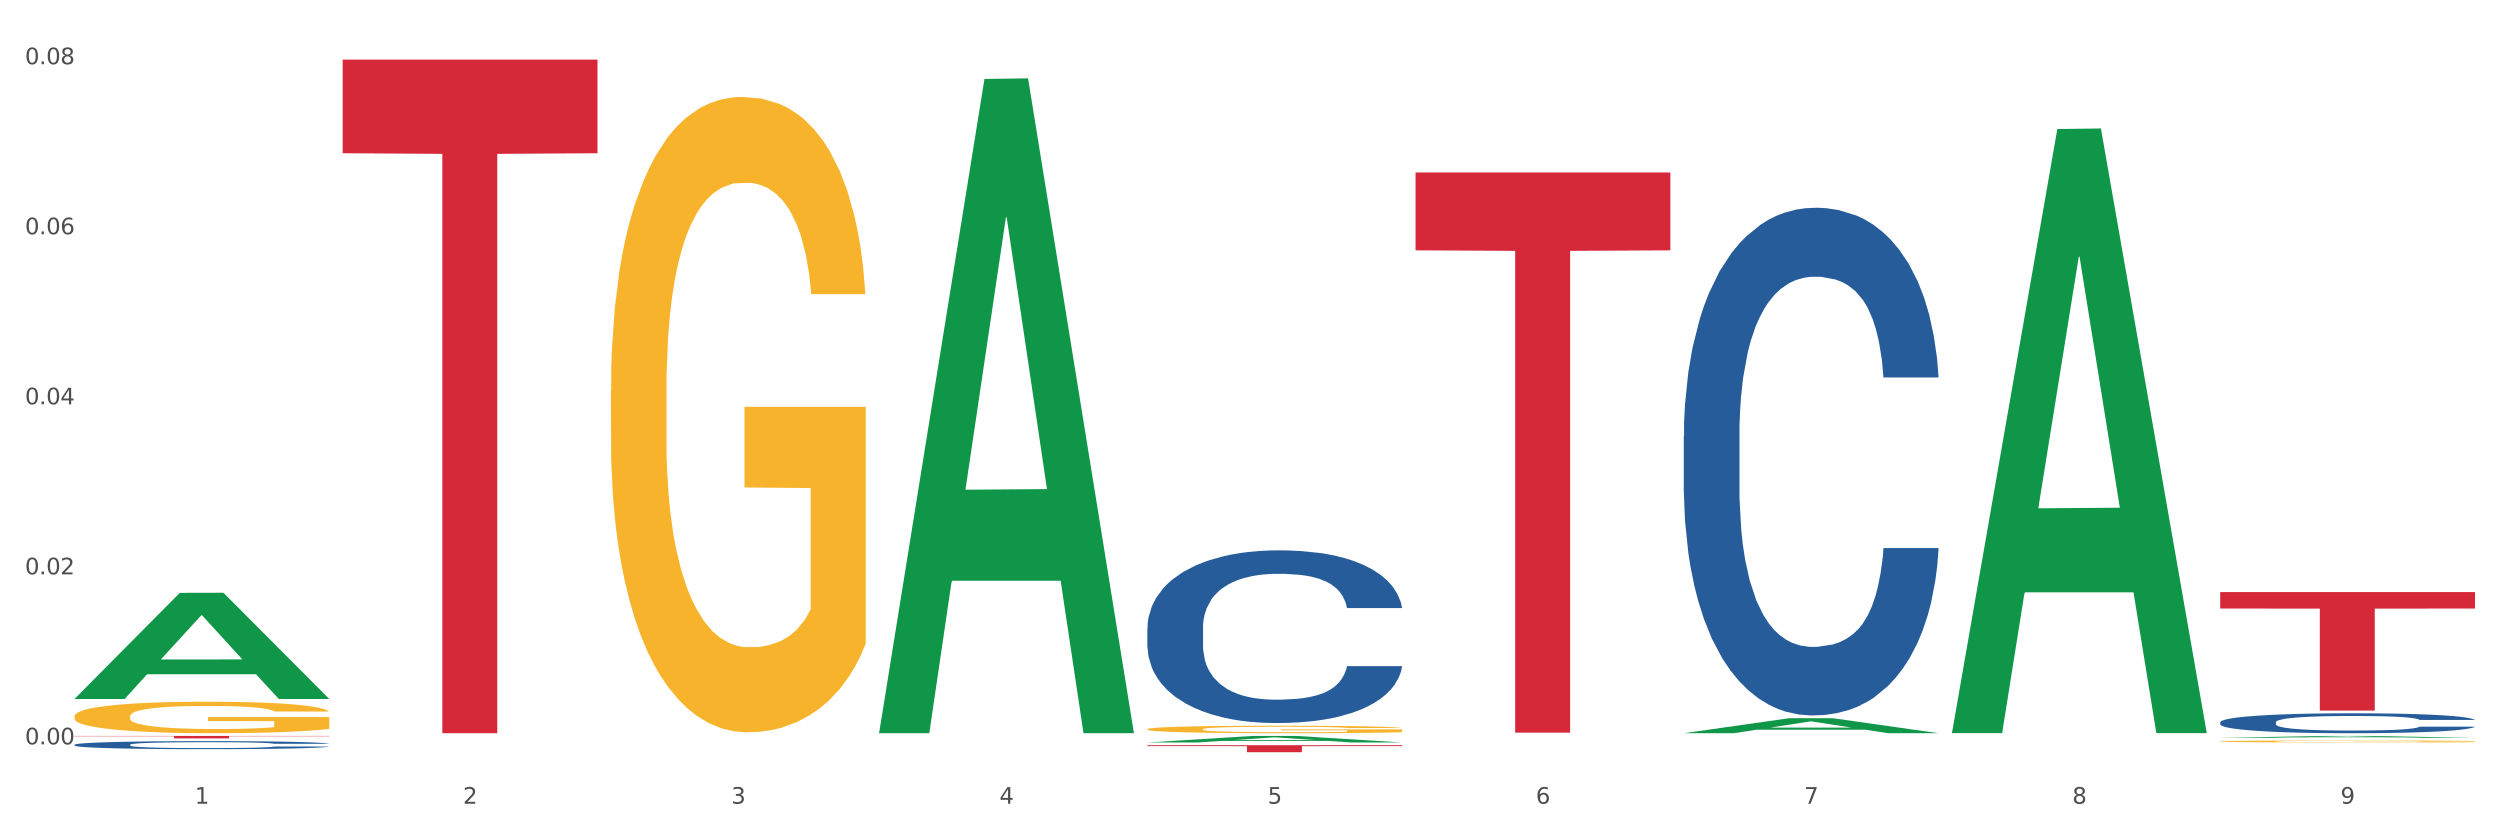
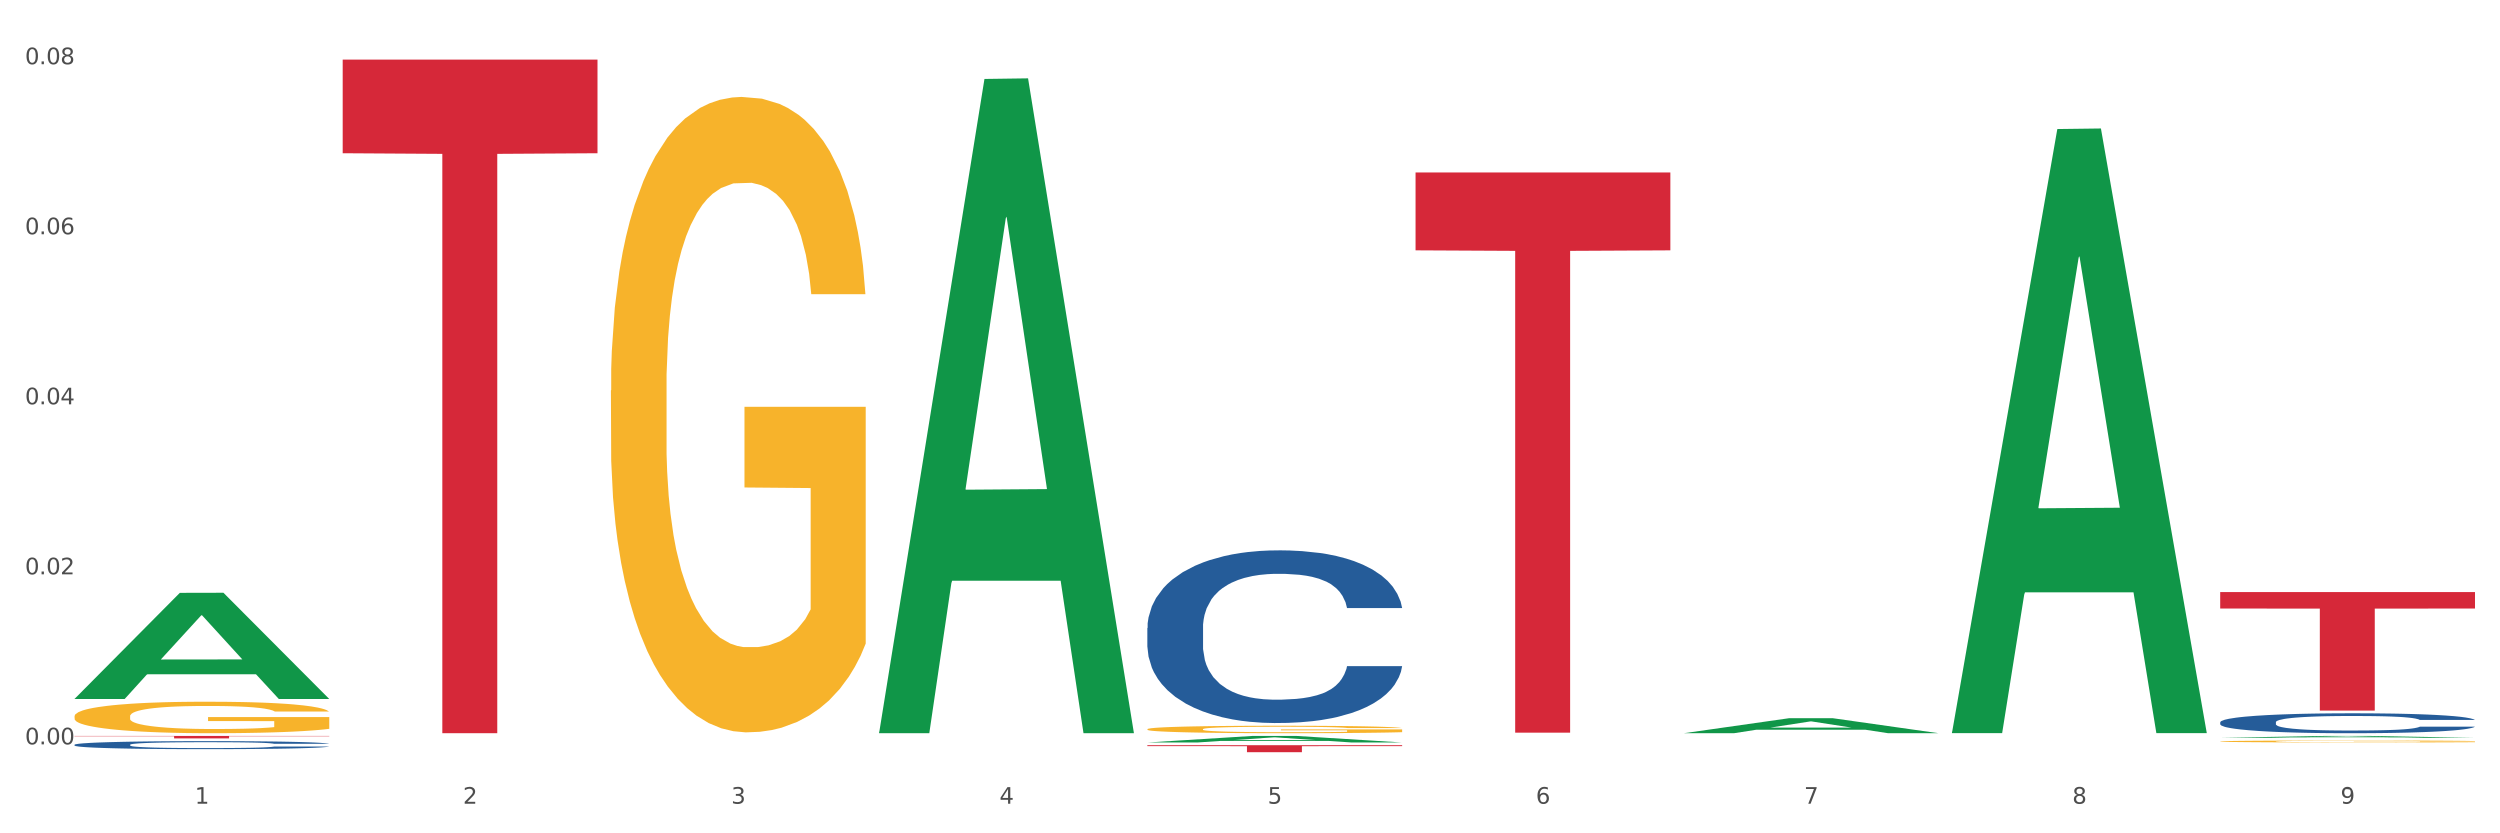
<svg xmlns="http://www.w3.org/2000/svg" xmlns:xlink="http://www.w3.org/1999/xlink" width="1080pt" height="360pt" viewBox="0 0 1080 360" version="1.1">
  <rect x="0" y="0" width="1080" height="360" fill="#333333" stroke="none" />
  <defs>
    <style type="text/css">*{stroke-linejoin: round; stroke-linecap: butt}</style>
  </defs>
  <g id="figure_1">
    <g id="patch_1">
      <path d="M 0 360  L 1080 360  L 1080 0  L 0 0  z " style="fill: #ffffff; stroke: #ffffff; stroke-linejoin: miter" />
    </g>
    <g id="axes_1">
      <g id="matplotlib.axis_1">
        <g id="xtick_1">
          <g id="text_1">
            <g style="fill: #4d4d4d" transform="translate(84.159 347.204) scale(0.096 -0.096)">
              <defs>
                <path id="DejaVuSans-31" d="M 794 531  L 1825 531  L 1825 4091  L 703 3866  L 703 4441  L 1819 4666  L 2450 4666  L 2450 531  L 3481 531  L 3481 0  L 794 0  L 794 531  z " transform="scale(0.016)" />
              </defs>
              <use xlink:href="#DejaVuSans-31" />
            </g>
          </g>
        </g>
        <g id="xtick_2">
          <g id="text_2">
            <g style="fill: #4d4d4d" transform="translate(200.027 347.204) scale(0.096 -0.096)">
              <defs>
                <path id="DejaVuSans-32" d="M 1228 531  L 3431 531  L 3431 0  L 469 0  L 469 531  Q 828 903 1448 1529  Q 2069 2156 2228 2338  Q 2531 2678 2651 2914  Q 2772 3150 2772 3378  Q 2772 3750 2511 3984  Q 2250 4219 1831 4219  Q 1534 4219 1204 4116  Q 875 4013 500 3803  L 500 4441  Q 881 4594 1212 4672  Q 1544 4750 1819 4750  Q 2544 4750 2975 4387  Q 3406 4025 3406 3419  Q 3406 3131 3298 2873  Q 3191 2616 2906 2266  Q 2828 2175 2409 1742  Q 1991 1309 1228 531  z " transform="scale(0.016)" />
              </defs>
              <use xlink:href="#DejaVuSans-32" />
            </g>
          </g>
        </g>
        <g id="xtick_3">
          <g id="text_3">
            <g style="fill: #4d4d4d" transform="translate(315.896 347.204) scale(0.096 -0.096)">
              <defs>
                <path id="DejaVuSans-33" d="M 2597 2516  Q 3050 2419 3304 2112  Q 3559 1806 3559 1356  Q 3559 666 3084 287  Q 2609 -91 1734 -91  Q 1441 -91 1130 -33  Q 819 25 488 141  L 488 750  Q 750 597 1062 519  Q 1375 441 1716 441  Q 2309 441 2620 675  Q 2931 909 2931 1356  Q 2931 1769 2642 2001  Q 2353 2234 1838 2234  L 1294 2234  L 1294 2753  L 1863 2753  Q 2328 2753 2575 2939  Q 2822 3125 2822 3475  Q 2822 3834 2567 4026  Q 2313 4219 1838 4219  Q 1578 4219 1281 4162  Q 984 4106 628 3988  L 628 4550  Q 988 4650 1302 4700  Q 1616 4750 1894 4750  Q 2613 4750 3031 4423  Q 3450 4097 3450 3541  Q 3450 3153 3228 2886  Q 3006 2619 2597 2516  z " transform="scale(0.016)" />
              </defs>
              <use xlink:href="#DejaVuSans-33" />
            </g>
          </g>
        </g>
        <g id="xtick_4">
          <g id="text_4">
            <g style="fill: #4d4d4d" transform="translate(431.765 347.204) scale(0.096 -0.096)">
              <defs>
                <path id="DejaVuSans-34" d="M 2419 4116  L 825 1625  L 2419 1625  L 2419 4116  z M 2253 4666  L 3047 4666  L 3047 1625  L 3713 1625  L 3713 1100  L 3047 1100  L 3047 0  L 2419 0  L 2419 1100  L 313 1100  L 313 1709  L 2253 4666  z " transform="scale(0.016)" />
              </defs>
              <use xlink:href="#DejaVuSans-34" />
            </g>
          </g>
        </g>
        <g id="xtick_5">
          <g id="text_5">
            <g style="fill: #4d4d4d" transform="translate(547.634 347.204) scale(0.096 -0.096)">
              <defs>
                <path id="DejaVuSans-35" d="M 691 4666  L 3169 4666  L 3169 4134  L 1269 4134  L 1269 2991  Q 1406 3038 1543 3061  Q 1681 3084 1819 3084  Q 2600 3084 3056 2656  Q 3513 2228 3513 1497  Q 3513 744 3044 326  Q 2575 -91 1722 -91  Q 1428 -91 1123 -41  Q 819 9 494 109  L 494 744  Q 775 591 1075 516  Q 1375 441 1709 441  Q 2250 441 2565 725  Q 2881 1009 2881 1497  Q 2881 1984 2565 2268  Q 2250 2553 1709 2553  Q 1456 2553 1204 2497  Q 953 2441 691 2322  L 691 4666  z " transform="scale(0.016)" />
              </defs>
              <use xlink:href="#DejaVuSans-35" />
            </g>
          </g>
        </g>
        <g id="xtick_6">
          <g id="text_6">
            <g style="fill: #4d4d4d" transform="translate(663.502 347.204) scale(0.096 -0.096)">
              <defs>
                <path id="DejaVuSans-36" d="M 2113 2584  Q 1688 2584 1439 2293  Q 1191 2003 1191 1497  Q 1191 994 1439 701  Q 1688 409 2113 409  Q 2538 409 2786 701  Q 3034 994 3034 1497  Q 3034 2003 2786 2293  Q 2538 2584 2113 2584  z M 3366 4563  L 3366 3988  Q 3128 4100 2886 4159  Q 2644 4219 2406 4219  Q 1781 4219 1451 3797  Q 1122 3375 1075 2522  Q 1259 2794 1537 2939  Q 1816 3084 2150 3084  Q 2853 3084 3261 2657  Q 3669 2231 3669 1497  Q 3669 778 3244 343  Q 2819 -91 2113 -91  Q 1303 -91 875 529  Q 447 1150 447 2328  Q 447 3434 972 4092  Q 1497 4750 2381 4750  Q 2619 4750 2861 4703  Q 3103 4656 3366 4563  z " transform="scale(0.016)" />
              </defs>
              <use xlink:href="#DejaVuSans-36" />
            </g>
          </g>
        </g>
        <g id="xtick_7">
          <g id="text_7">
            <g style="fill: #4d4d4d" transform="translate(779.371 347.204) scale(0.096 -0.096)">
              <defs>
                <path id="DejaVuSans-37" d="M 525 4666  L 3525 4666  L 3525 4397  L 1831 0  L 1172 0  L 2766 4134  L 525 4134  L 525 4666  z " transform="scale(0.016)" />
              </defs>
              <use xlink:href="#DejaVuSans-37" />
            </g>
          </g>
        </g>
        <g id="xtick_8">
          <g id="text_8">
            <g style="fill: #4d4d4d" transform="translate(895.24 347.204) scale(0.096 -0.096)">
              <defs>
                <path id="DejaVuSans-38" d="M 2034 2216  Q 1584 2216 1326 1975  Q 1069 1734 1069 1313  Q 1069 891 1326 650  Q 1584 409 2034 409  Q 2484 409 2743 651  Q 3003 894 3003 1313  Q 3003 1734 2745 1975  Q 2488 2216 2034 2216  z M 1403 2484  Q 997 2584 770 2862  Q 544 3141 544 3541  Q 544 4100 942 4425  Q 1341 4750 2034 4750  Q 2731 4750 3128 4425  Q 3525 4100 3525 3541  Q 3525 3141 3298 2862  Q 3072 2584 2669 2484  Q 3125 2378 3379 2068  Q 3634 1759 3634 1313  Q 3634 634 3220 271  Q 2806 -91 2034 -91  Q 1263 -91 848 271  Q 434 634 434 1313  Q 434 1759 690 2068  Q 947 2378 1403 2484  z M 1172 3481  Q 1172 3119 1398 2916  Q 1625 2713 2034 2713  Q 2441 2713 2670 2916  Q 2900 3119 2900 3481  Q 2900 3844 2670 4047  Q 2441 4250 2034 4250  Q 1625 4250 1398 4047  Q 1172 3844 1172 3481  z " transform="scale(0.016)" />
              </defs>
              <use xlink:href="#DejaVuSans-38" />
            </g>
          </g>
        </g>
        <g id="xtick_9">
          <g id="text_9">
            <g style="fill: #4d4d4d" transform="translate(1011.108 347.204) scale(0.096 -0.096)">
              <defs>
-                 <path id="DejaVuSans-39" d="M 703 97  L 703 672  Q 941 559 1184 500  Q 1428 441 1663 441  Q 2288 441 2617 861  Q 2947 1281 2994 2138  Q 2813 1869 2534 1725  Q 2256 1581 1919 1581  Q 1219 1581 811 2004  Q 403 2428 403 3163  Q 403 3881 828 4315  Q 1253 4750 1959 4750  Q 2769 4750 3195 4129  Q 3622 3509 3622 2328  Q 3622 1225 3098 567  Q 2575 -91 1691 -91  Q 1453 -91 1209 -44  Q 966 3 703 97  z M 1959 2075  Q 2384 2075 2632 2365  Q 2881 2656 2881 3163  Q 2881 3666 2632 3958  Q 2384 4250 1959 4250  Q 1534 4250 1286 3958  Q 1038 3666 1038 3163  Q 1038 2656 1286 2365  Q 1534 2075 1959 2075  z " transform="scale(0.016)" />
+                 <path id="DejaVuSans-39" d="M 703 97  L 703 672  Q 941 559 1184 500  Q 1428 441 1663 441  Q 2288 441 2617 861  Q 2947 1281 2994 2138  Q 2813 1869 2534 1725  Q 2256 1581 1919 1581  Q 1219 1581 811 2004  Q 403 2428 403 3163  Q 403 3881 828 4315  Q 1253 4750 1959 4750  Q 2769 4750 3195 4129  Q 3622 3509 3622 2328  Q 3622 1225 3098 567  Q 2575 -91 1691 -91  Q 1453 -91 1209 -44  Q 966 3 703 97  z M 1959 2075  Q 2384 2075 2632 2365  Q 2881 2656 2881 3163  Q 2881 3666 2632 3958  Q 1534 4250 1286 3958  Q 1038 3666 1038 3163  Q 1038 2656 1286 2365  Q 1534 2075 1959 2075  z " transform="scale(0.016)" />
              </defs>
              <use xlink:href="#DejaVuSans-39" />
            </g>
          </g>
        </g>
        <g id="xtick_10" />
        <g id="xtick_11" />
        <g id="xtick_12" />
        <g id="xtick_13" />
        <g id="xtick_14" />
        <g id="xtick_15" />
        <g id="xtick_16" />
        <g id="xtick_17" />
      </g>
      <g id="matplotlib.axis_2">
        <g id="ytick_1">
          <g id="text_10">
            <g style="fill: #4d4d4d" transform="translate(10.8 321.567) scale(0.096 -0.096)">
              <defs>
                <path id="DejaVuSans-30" d="M 2034 4250  Q 1547 4250 1301 3770  Q 1056 3291 1056 2328  Q 1056 1369 1301 889  Q 1547 409 2034 409  Q 2525 409 2770 889  Q 3016 1369 3016 2328  Q 3016 3291 2770 3770  Q 2525 4250 2034 4250  z M 2034 4750  Q 2819 4750 3233 4129  Q 3647 3509 3647 2328  Q 3647 1150 3233 529  Q 2819 -91 2034 -91  Q 1250 -91 836 529  Q 422 1150 422 2328  Q 422 3509 836 4129  Q 1250 4750 2034 4750  z " transform="scale(0.016)" />
                <path id="DejaVuSans-2e" d="M 684 794  L 1344 794  L 1344 0  L 684 0  L 684 794  z " transform="scale(0.016)" />
              </defs>
              <use xlink:href="#DejaVuSans-30" />
              <use xlink:href="#DejaVuSans-2e" transform="translate(63.623 0)" />
              <use xlink:href="#DejaVuSans-30" transform="translate(95.41 0)" />
              <use xlink:href="#DejaVuSans-30" transform="translate(159.033 0)" />
            </g>
          </g>
        </g>
        <g id="ytick_2">
          <g id="text_11">
            <g style="fill: #4d4d4d" transform="translate(10.8 248.113) scale(0.096 -0.096)">
              <use xlink:href="#DejaVuSans-30" />
              <use xlink:href="#DejaVuSans-2e" transform="translate(63.623 0)" />
              <use xlink:href="#DejaVuSans-30" transform="translate(95.41 0)" />
              <use xlink:href="#DejaVuSans-32" transform="translate(159.033 0)" />
            </g>
          </g>
        </g>
        <g id="ytick_3">
          <g id="text_12">
            <g style="fill: #4d4d4d" transform="translate(10.8 174.658) scale(0.096 -0.096)">
              <use xlink:href="#DejaVuSans-30" />
              <use xlink:href="#DejaVuSans-2e" transform="translate(63.623 0)" />
              <use xlink:href="#DejaVuSans-30" transform="translate(95.41 0)" />
              <use xlink:href="#DejaVuSans-34" transform="translate(159.033 0)" />
            </g>
          </g>
        </g>
        <g id="ytick_4">
          <g id="text_13">
            <g style="fill: #4d4d4d" transform="translate(10.8 101.204) scale(0.096 -0.096)">
              <use xlink:href="#DejaVuSans-30" />
              <use xlink:href="#DejaVuSans-2e" transform="translate(63.623 0)" />
              <use xlink:href="#DejaVuSans-30" transform="translate(95.41 0)" />
              <use xlink:href="#DejaVuSans-36" transform="translate(159.033 0)" />
            </g>
          </g>
        </g>
        <g id="ytick_5">
          <g id="text_14">
            <g style="fill: #4d4d4d" transform="translate(10.8 27.75) scale(0.096 -0.096)">
              <use xlink:href="#DejaVuSans-30" />
              <use xlink:href="#DejaVuSans-2e" transform="translate(63.623 0)" />
              <use xlink:href="#DejaVuSans-30" transform="translate(95.41 0)" />
              <use xlink:href="#DejaVuSans-38" transform="translate(159.033 0)" />
            </g>
          </g>
        </g>
        <g id="ytick_6" />
        <g id="ytick_7" />
        <g id="ytick_8" />
        <g id="ytick_9" />
      </g>
      <g id="PolyCollection_1">
        <path d="M 32.175 301.889  L 32.288 301.846  L 77.68 256.111  L 96.518 256.068  L 142.25 301.975  L 120.462 301.975  L 110.589 291.285  L 63.722 291.285  L 63.382 291.458  L 53.85 301.975  L 32.175 301.975  L 32.175 301.889  L 69.623 284.906  L 104.689 284.862  L 87.326 265.853  L 87.099 265.767  L 86.872 265.896  L 69.51 284.862  L 69.623 284.906  L 32.175 301.889  z " clip-path="url(#pce4650d5ce)" style="fill: #109648" />
        <path d="M 495.65 321.92  L 605.725 321.92  L 605.725 322.341  L 562.425 322.344  L 562.425 324.95  L 538.689 324.95  L 538.689 322.344  L 495.65 322.341  L 495.65 321.923  L 495.65 321.92  z " clip-path="url(#pce4650d5ce)" style="fill: #d62839" />
        <path d="M 148.044 25.759  L 258.119 25.759  L 258.119 66.198  L 214.819 66.471  L 214.819 316.751  L 191.083 316.751  L 191.083 66.471  L 148.044 66.198  L 148.044 26.033  L 148.044 25.759  z " clip-path="url(#pce4650d5ce)" style="fill: #d62839" />
        <path d="M 32.175 317.92  L 142.25 317.92  L 142.25 318.069  L 98.951 318.07  L 98.951 318.997  L 75.214 318.997  L 75.214 318.07  L 32.175 318.069  L 32.175 317.921  L 32.175 317.92  z " clip-path="url(#pce4650d5ce)" style="fill: #d62839" />
        <path d="M 32.175 321.726  L 32.305 321.722  L 32.305 321.634  L 32.695 321.513  L 34.127 321.291  L 35.948 321.123  L 39.071 320.926  L 40.762 320.844  L 42.974 320.752  L 47.528 320.603  L 52.733 320.476  L 56.376 320.406  L 59.108 320.362  L 65.224 320.283  L 68.737 320.248  L 72.38 320.219  L 75.503 320.2  L 80.707 320.178  L 84.871 320.169  L 89.685 320.165  L 93.718 320.169  L 99.053 320.181  L 106.86 320.219  L 109.852 320.242  L 113.886 320.28  L 118.049 320.33  L 121.432 320.381  L 125.336 320.454  L 129.369 320.549  L 133.273 320.67  L 136.005 320.781  L 138.217 320.898  L 140.168 321.041  L 141.6 321.196  L 142.25 321.326  L 118.44 321.326  L 117.789 321.209  L 116.488 321.082  L 115.187 320.996  L 113.756 320.926  L 111.544 320.847  L 109.592 320.796  L 106.339 320.736  L 103.347 320.698  L 100.874 320.676  L 97.882 320.657  L 91.506 320.638  L 86.952 320.638  L 84.09 320.644  L 80.577 320.66  L 77.584 320.682  L 74.071 320.72  L 71.339 320.762  L 68.607 320.816  L 67.045 320.854  L 64.703 320.923  L 63.142 320.98  L 61.06 321.079  L 59.889 321.148  L 57.807 321.329  L 56.896 321.462  L 56.506 321.554  L 56.246 321.656  L 56.246 322.15  L 57.027 322.372  L 57.677 322.468  L 58.718 322.575  L 60.67 322.715  L 63.532 322.851  L 66.525 322.949  L 68.997 323.01  L 71.339 323.054  L 73.681 323.089  L 76.543 323.121  L 78.885 323.14  L 82.398 323.159  L 86.562 323.168  L 89.815 323.168  L 96.451 323.152  L 99.443 323.137  L 102.306 323.114  L 105.428 323.079  L 107.901 323.041  L 109.332 323.013  L 111.674 322.953  L 113.495 322.889  L 115.057 322.816  L 116.098 322.753  L 117.269 322.658  L 118.179 322.55  L 118.44 322.493  L 142.25 322.493  L 141.73 322.607  L 140.819 322.718  L 138.997 322.867  L 137.566 322.953  L 135.354 323.057  L 133.012 323.146  L 129.759 323.244  L 126.767 323.317  L 123.644 323.381  L 120.261 323.438  L 114.146 323.517  L 111.934 323.539  L 107.25 323.577  L 103.607 323.6  L 98.272 323.622  L 92.807 323.634  L 87.083 323.638  L 82.008 323.631  L 76.413 323.612  L 72.9 323.593  L 68.997 323.565  L 64.443 323.52  L 60.149 323.466  L 56.116 323.403  L 52.342 323.33  L 48.829 323.248  L 44.275 323.111  L 40.893 322.978  L 38.42 322.854  L 36.729 322.75  L 35.037 322.617  L 34.127 322.525  L 32.695 322.303  L 32.175 322.097  L 32.175 321.726  z " clip-path="url(#pce4650d5ce)" style="fill: #255c99" />
        <path d="M 495.65 271.269  L 495.78 271.201  L 495.78 269.293  L 496.17 266.704  L 497.602 261.935  L 499.423 258.323  L 502.546 254.099  L 504.237 252.328  L 506.449 250.352  L 511.003 247.149  L 516.208 244.424  L 519.851 242.925  L 522.583 241.971  L 528.698 240.268  L 532.212 239.518  L 535.855 238.905  L 538.977 238.496  L 544.182 238.019  L 548.345 237.815  L 553.16 237.747  L 557.193 237.815  L 562.528 238.087  L 570.335 238.905  L 573.327 239.382  L 577.361 240.2  L 581.524 241.29  L 584.907 242.38  L 588.81 243.947  L 592.844 245.991  L 596.747 248.58  L 599.48 250.965  L 601.692 253.486  L 603.643 256.552  L 605.075 259.891  L 605.725 262.684  L 581.915 262.684  L 581.264 260.163  L 579.963 257.438  L 578.662 255.598  L 577.23 254.099  L 575.019 252.396  L 573.067 251.306  L 569.814 250.011  L 566.821 249.193  L 564.349 248.716  L 561.357 248.308  L 554.981 247.899  L 550.427 247.899  L 547.565 248.035  L 544.052 248.376  L 541.059 248.853  L 537.546 249.67  L 534.814 250.556  L 532.081 251.714  L 530.52 252.532  L 528.178 254.031  L 526.617 255.257  L 524.535 257.37  L 523.364 258.869  L 521.282 262.752  L 520.371 265.614  L 519.981 267.59  L 519.721 269.77  L 519.721 280.399  L 520.501 285.169  L 521.152 287.213  L 522.193 289.529  L 524.145 292.527  L 527.007 295.457  L 530 297.569  L 532.472 298.864  L 534.814 299.818  L 537.156 300.567  L 540.018 301.248  L 542.36 301.657  L 545.873 302.066  L 550.037 302.27  L 553.29 302.27  L 559.925 301.93  L 562.918 301.589  L 565.781 301.112  L 568.903 300.363  L 571.375 299.545  L 572.807 298.932  L 575.149 297.637  L 576.97 296.275  L 578.532 294.708  L 579.573 293.345  L 580.744 291.301  L 581.654 288.984  L 581.915 287.758  L 605.725 287.758  L 605.205 290.211  L 604.294 292.595  L 602.472 295.798  L 601.041 297.637  L 598.829 299.886  L 596.487 301.794  L 593.234 303.906  L 590.242 305.473  L 587.119 306.836  L 583.736 308.062  L 577.621 309.765  L 575.409 310.242  L 570.725 311.06  L 567.082 311.537  L 561.747 312.014  L 556.282 312.286  L 550.557 312.354  L 545.483 312.218  L 539.888 311.809  L 536.375 311.401  L 532.472 310.787  L 527.918 309.833  L 523.624 308.675  L 519.591 307.312  L 515.817 305.745  L 512.304 303.974  L 507.75 301.044  L 504.367 298.182  L 501.895 295.525  L 500.204 293.277  L 498.512 290.415  L 497.602 288.439  L 496.17 283.67  L 495.65 279.241  L 495.65 271.269  z " clip-path="url(#pce4650d5ce)" style="fill: #255c99" />
-         <path d="M 727.387 188.298  L 727.517 188.098  L 727.517 182.489  L 727.908 174.876  L 729.339 160.854  L 731.161 150.237  L 734.283 137.817  L 735.975 132.609  L 738.187 126.8  L 742.741 117.385  L 747.945 109.372  L 751.588 104.965  L 754.321 102.16  L 760.436 97.152  L 763.949 94.949  L 767.592 93.146  L 770.715 91.944  L 775.919 90.542  L 780.083 89.941  L 784.897 89.74  L 788.931 89.941  L 794.265 90.742  L 802.072 93.146  L 805.065 94.548  L 809.098 96.952  L 813.262 100.157  L 816.645 103.362  L 820.548 107.969  L 824.581 113.979  L 828.485 121.591  L 831.217 128.602  L 833.429 136.014  L 835.381 145.029  L 836.812 154.844  L 837.463 163.058  L 813.652 163.058  L 813.001 155.646  L 811.7 147.633  L 810.399 142.224  L 808.968 137.817  L 806.756 132.809  L 804.804 129.604  L 801.551 125.798  L 798.559 123.394  L 796.087 121.992  L 793.094 120.79  L 786.719 119.588  L 782.165 119.588  L 779.302 119.989  L 775.789 120.99  L 772.797 122.393  L 769.284 124.796  L 766.551 127.401  L 763.819 130.806  L 762.257 133.21  L 759.915 137.617  L 758.354 141.223  L 756.272 147.433  L 755.101 151.84  L 753.019 163.258  L 752.109 171.671  L 751.718 177.481  L 751.458 183.891  L 751.458 215.141  L 752.239 229.163  L 752.889 235.173  L 753.93 241.984  L 755.882 250.798  L 758.744 259.412  L 761.737 265.621  L 764.209 269.428  L 766.551 272.232  L 768.893 274.436  L 771.756 276.439  L 774.098 277.641  L 777.611 278.843  L 781.774 279.444  L 785.027 279.444  L 791.663 278.442  L 794.656 277.44  L 797.518 276.038  L 800.641 273.835  L 803.113 271.431  L 804.544 269.628  L 806.886 265.822  L 808.708 261.815  L 810.269 257.208  L 811.31 253.202  L 812.481 247.192  L 813.392 240.381  L 813.652 236.775  L 837.463 236.775  L 836.942 243.987  L 836.031 250.998  L 834.21 260.413  L 832.779 265.822  L 830.567 272.432  L 828.225 278.041  L 824.972 284.251  L 821.979 288.859  L 818.856 292.865  L 815.474 296.471  L 809.358 301.479  L 807.146 302.881  L 802.462 305.285  L 798.819 306.687  L 793.485 308.089  L 788.02 308.891  L 782.295 309.091  L 777.22 308.69  L 771.626 307.488  L 768.113 306.286  L 764.209 304.484  L 759.655 301.679  L 755.362 298.274  L 751.328 294.267  L 747.555 289.66  L 744.042 284.452  L 739.488 275.838  L 736.105 267.424  L 733.633 259.612  L 731.941 253.001  L 730.25 244.588  L 729.339 238.779  L 727.908 224.756  L 727.387 211.735  L 727.387 188.298  z " clip-path="url(#pce4650d5ce)" style="fill: #255c99" />
        <path d="M 959.125 312.009  L 959.255 312.001  L 959.255 311.78  L 959.645 311.482  L 961.076 310.931  L 962.898 310.514  L 966.021 310.027  L 967.712 309.822  L 969.924 309.594  L 974.478 309.224  L 979.683 308.91  L 983.326 308.737  L 986.058 308.627  L 992.173 308.43  L 995.686 308.344  L 999.33 308.273  L 1002.452 308.226  L 1007.657 308.171  L 1011.82 308.147  L 1016.635 308.139  L 1020.668 308.147  L 1026.003 308.178  L 1033.809 308.273  L 1036.802 308.328  L 1040.835 308.422  L 1044.999 308.548  L 1048.382 308.674  L 1052.285 308.855  L 1056.319 309.091  L 1060.222 309.39  L 1062.955 309.665  L 1065.167 309.956  L 1067.118 310.31  L 1068.549 310.695  L 1069.2 311.018  L 1045.389 311.018  L 1044.739 310.727  L 1043.438 310.412  L 1042.137 310.2  L 1040.705 310.027  L 1038.493 309.83  L 1036.542 309.704  L 1033.289 309.555  L 1030.296 309.46  L 1027.824 309.405  L 1024.832 309.358  L 1018.456 309.311  L 1013.902 309.311  L 1011.04 309.327  L 1007.527 309.366  L 1004.534 309.421  L 1001.021 309.515  L 998.289 309.618  L 995.556 309.751  L 993.995 309.846  L 991.653 310.019  L 990.092 310.16  L 988.01 310.404  L 986.839 310.577  L 984.757 311.025  L 983.846 311.356  L 983.456 311.584  L 983.196 311.836  L 983.196 313.062  L 983.976 313.613  L 984.627 313.849  L 985.668 314.116  L 987.619 314.462  L 990.482 314.801  L 993.474 315.044  L 995.947 315.194  L 998.289 315.304  L 1000.631 315.39  L 1003.493 315.469  L 1005.835 315.516  L 1009.348 315.563  L 1013.512 315.587  L 1016.765 315.587  L 1023.4 315.548  L 1026.393 315.508  L 1029.255 315.453  L 1032.378 315.367  L 1034.85 315.272  L 1036.282 315.202  L 1038.624 315.052  L 1040.445 314.895  L 1042.006 314.714  L 1043.047 314.557  L 1044.218 314.321  L 1045.129 314.053  L 1045.389 313.912  L 1069.2 313.912  L 1068.68 314.195  L 1067.769 314.47  L 1065.947 314.84  L 1064.516 315.052  L 1062.304 315.312  L 1059.962 315.532  L 1056.709 315.776  L 1053.717 315.957  L 1050.594 316.114  L 1047.211 316.255  L 1041.096 316.452  L 1038.884 316.507  L 1034.2 316.602  L 1030.557 316.657  L 1025.222 316.712  L 1019.757 316.743  L 1014.032 316.751  L 1008.958 316.735  L 1003.363 316.688  L 999.85 316.641  L 995.947 316.57  L 991.393 316.46  L 987.099 316.326  L 983.065 316.169  L 979.292 315.988  L 975.779 315.784  L 971.225 315.445  L 967.842 315.115  L 965.37 314.808  L 963.679 314.549  L 961.987 314.219  L 961.076 313.99  L 959.645 313.44  L 959.125 312.929  L 959.125 312.009  z " clip-path="url(#pce4650d5ce)" style="fill: #255c99" />
        <path d="M 611.519 74.515  L 721.594 74.515  L 721.594 108.146  L 678.294 108.373  L 678.294 316.519  L 654.557 316.519  L 654.557 108.373  L 611.519 108.146  L 611.519 74.743  L 611.519 74.515  z " clip-path="url(#pce4650d5ce)" style="fill: #d62839" />
        <path d="M 959.125 320.288  L 959.255 320.288  L 959.255 320.26  L 959.515 320.236  L 960.814 320.179  L 962.764 320.131  L 964.193 320.105  L 965.623 320.085  L 967.312 320.064  L 969.391 320.042  L 973.16 320.011  L 975.5 319.995  L 978.359 319.978  L 983.557 319.953  L 987.326 319.939  L 991.225 319.928  L 997.593 319.914  L 1001.751 319.908  L 1006.17 319.903  L 1011.498 319.9  L 1015.527 319.9  L 1024.364 319.902  L 1031.902 319.909  L 1035.541 319.914  L 1040.219 319.923  L 1042.688 319.929  L 1046.717 319.942  L 1050.876 319.958  L 1053.735 319.972  L 1058.024 319.998  L 1061.273 320.024  L 1064.262 320.056  L 1065.821 320.079  L 1066.991 320.099  L 1068.03 320.123  L 1069.07 320.161  L 1045.677 320.161  L 1044.768 320.134  L 1043.338 320.109  L 1041.259 320.084  L 1039.439 320.069  L 1036.32 320.049  L 1033.461 320.037  L 1030.472 320.028  L 1026.833 320.02  L 1023.974 320.016  L 1019.946 320.013  L 1012.018 320.014  L 1006.69 320.02  L 1003.051 320.028  L 1000.712 320.035  L 998.632 320.042  L 996.293 320.053  L 993.564 320.069  L 991.614 320.084  L 989.665 320.102  L 988.106 320.121  L 986.676 320.142  L 985.506 320.165  L 984.597 320.189  L 983.817 320.218  L 983.167 320.267  L 983.167 320.372  L 983.427 320.396  L 984.077 320.428  L 984.857 320.451  L 986.156 320.48  L 987.326 320.499  L 989.535 320.527  L 992.004 320.55  L 993.954 320.564  L 995.903 320.577  L 999.282 320.594  L 1003.051 320.607  L 1006.3 320.616  L 1010.718 320.624  L 1013.708 320.627  L 1016.307 320.628  L 1022.675 320.628  L 1027.223 320.626  L 1032.292 320.62  L 1036.19 320.614  L 1039.439 320.605  L 1043.078 320.591  L 1045.418 320.578  L 1045.418 320.418  L 1016.827 320.417  L 1016.827 320.31  L 1069.2 320.31  L 1069.2 320.624  L 1066.991 320.64  L 1064.521 320.654  L 1061.922 320.667  L 1058.024 320.683  L 1053.345 320.699  L 1049.186 320.71  L 1044.768 320.719  L 1039.569 320.727  L 1032.811 320.735  L 1028.653 320.738  L 1023.454 320.74  L 1017.346 320.741  L 1012.018 320.74  L 1006.82 320.736  L 1001.361 320.729  L 996.033 320.719  L 992.004 320.709  L 987.976 320.697  L 983.687 320.68  L 980.308 320.665  L 977.709 320.651  L 974.85 320.634  L 971.731 320.61  L 969.391 320.59  L 967.312 320.568  L 965.103 320.541  L 963.543 320.517  L 961.984 320.487  L 961.074 320.464  L 960.034 320.43  L 959.255 320.381  L 959.125 320.288  z " clip-path="url(#pce4650d5ce)" style="fill: #f7b32b" />
        <path d="M 495.65 315.015  L 495.78 315.012  L 495.78 314.906  L 496.04 314.814  L 497.339 314.593  L 499.289 314.41  L 500.718 314.313  L 502.148 314.234  L 503.837 314.154  L 505.917 314.071  L 509.685 313.951  L 512.025 313.889  L 514.884 313.824  L 520.082 313.729  L 523.851 313.676  L 527.75 313.632  L 534.118 313.579  L 538.276 313.556  L 542.695 313.538  L 548.023 313.526  L 552.052 313.523  L 560.889 313.532  L 568.427 313.558  L 572.066 313.579  L 576.744 313.614  L 579.214 313.638  L 583.242 313.685  L 587.401 313.747  L 590.26 313.8  L 594.549 313.9  L 597.798 314.001  L 600.787 314.124  L 602.346 314.21  L 603.516 314.29  L 604.556 314.381  L 605.595 314.525  L 582.203 314.525  L 581.293 314.422  L 579.863 314.325  L 577.784 314.231  L 575.965 314.172  L 572.846 314.098  L 569.986 314.051  L 566.997 314.015  L 563.359 313.986  L 560.499 313.971  L 556.471 313.959  L 548.543 313.962  L 543.215 313.986  L 539.576 314.015  L 537.237 314.042  L 535.157 314.071  L 532.818 314.113  L 530.089 314.175  L 528.14 314.231  L 526.19 314.301  L 524.631 314.372  L 523.201 314.455  L 522.032 314.543  L 521.122 314.634  L 520.342 314.746  L 519.692 314.932  L 519.692 315.336  L 519.952 315.427  L 520.602 315.548  L 521.382 315.64  L 522.681 315.749  L 523.851 315.822  L 526.06 315.929  L 528.529 316.017  L 530.479 316.073  L 532.428 316.12  L 535.807 316.185  L 539.576 316.238  L 542.825 316.27  L 547.244 316.3  L 550.233 316.312  L 552.832 316.318  L 559.2 316.318  L 563.748 316.309  L 568.817 316.288  L 572.716 316.262  L 575.965 316.229  L 579.603 316.176  L 581.943 316.126  L 581.943 315.51  L 553.352 315.507  L 553.352 315.097  L 605.725 315.097  L 605.725 316.3  L 603.516 316.362  L 601.047 316.418  L 598.447 316.468  L 594.549 316.53  L 589.87 316.589  L 585.711 316.63  L 581.293 316.665  L 576.094 316.698  L 569.337 316.727  L 565.178 316.739  L 559.98 316.748  L 553.871 316.751  L 548.543 316.745  L 543.345 316.73  L 537.887 316.704  L 532.558 316.665  L 528.529 316.627  L 524.501 316.58  L 520.212 316.518  L 516.833 316.459  L 514.234 316.406  L 511.375 316.338  L 508.256 316.25  L 505.917 316.17  L 503.837 316.088  L 501.628 315.982  L 500.068 315.89  L 498.509 315.775  L 497.599 315.69  L 496.56 315.557  L 495.78 315.371  L 495.65 315.015  z " clip-path="url(#pce4650d5ce)" style="fill: #f7b32b" />
        <path d="M 263.912 168.722  L 264.042 168.471  L 264.042 159.446  L 264.302 151.674  L 265.602 132.872  L 267.551 117.328  L 268.981 109.055  L 270.41 102.286  L 272.1 95.517  L 274.179 88.497  L 277.948 78.219  L 280.287 72.954  L 283.146 67.439  L 288.345 59.416  L 292.114 54.903  L 296.012 51.143  L 302.38 46.63  L 306.539 44.625  L 310.958 43.12  L 316.286 42.118  L 320.315 41.867  L 329.152 42.619  L 336.689 44.875  L 340.328 46.63  L 345.007 49.639  L 347.476 51.644  L 351.505 55.656  L 355.663 60.92  L 358.523 65.433  L 362.811 73.957  L 366.06 82.481  L 369.049 93.01  L 370.609 100.28  L 371.778 107.049  L 372.818 114.821  L 373.858 127.106  L 350.465 127.106  L 349.555 118.331  L 348.126 110.058  L 346.047 102.035  L 344.227 97.021  L 341.108 90.754  L 338.249 86.743  L 335.26 83.734  L 331.621 81.227  L 328.762 79.974  L 324.733 78.971  L 316.806 79.222  L 311.477 81.227  L 307.839 83.734  L 305.499 85.99  L 303.42 88.497  L 301.081 92.007  L 298.352 97.272  L 296.402 102.035  L 294.453 108.052  L 292.893 114.069  L 291.464 121.089  L 290.294 128.61  L 289.384 136.381  L 288.605 145.908  L 287.955 161.702  L 287.955 196.048  L 288.215 203.82  L 288.865 214.099  L 289.644 221.871  L 290.944 231.147  L 292.114 237.414  L 294.323 246.44  L 296.792 253.961  L 298.741 258.724  L 300.691 262.735  L 304.07 268.251  L 307.839 272.763  L 311.088 275.521  L 315.506 278.028  L 318.495 279.031  L 321.094 279.532  L 327.462 279.532  L 332.011 278.78  L 337.079 277.025  L 340.978 274.769  L 344.227 272.011  L 347.866 267.498  L 350.205 263.237  L 350.205 210.84  L 321.614 210.589  L 321.614 175.742  L 373.988 175.742  L 373.988 278.028  L 371.778 283.293  L 369.309 288.056  L 366.71 292.318  L 362.811 297.583  L 358.133 302.597  L 353.974 306.107  L 349.555 309.115  L 344.357 311.873  L 337.599 314.38  L 333.44 315.382  L 328.242 316.135  L 322.134 316.385  L 316.806 315.884  L 311.607 314.63  L 306.149 312.374  L 300.821 309.115  L 296.792 305.856  L 292.763 301.845  L 288.475 296.58  L 285.096 291.566  L 282.497 287.053  L 279.637 281.287  L 276.518 273.766  L 274.179 266.997  L 272.1 259.977  L 269.891 250.952  L 268.331 243.18  L 266.772 233.403  L 265.862 226.133  L 264.822 214.851  L 264.042 199.057  L 263.912 168.722  z " clip-path="url(#pce4650d5ce)" style="fill: #f7b32b" />
        <path d="M 32.175 309.432  L 32.305 309.419  L 32.305 308.972  L 32.565 308.587  L 33.864 307.655  L 35.814 306.884  L 37.243 306.474  L 38.673 306.139  L 40.362 305.803  L 42.442 305.455  L 46.211 304.946  L 48.55 304.685  L 51.409 304.412  L 56.607 304.014  L 60.376 303.79  L 64.275 303.604  L 70.643 303.38  L 74.802 303.281  L 79.22 303.206  L 84.548 303.156  L 88.577 303.144  L 97.414 303.181  L 104.952 303.293  L 108.591 303.38  L 113.269 303.529  L 115.739 303.629  L 119.767 303.828  L 123.926 304.088  L 126.785 304.312  L 131.074 304.735  L 134.323 305.157  L 137.312 305.679  L 138.871 306.039  L 140.041 306.375  L 141.081 306.76  L 142.12 307.369  L 118.728 307.369  L 117.818 306.934  L 116.388 306.524  L 114.309 306.126  L 112.49 305.878  L 109.371 305.567  L 106.512 305.368  L 103.522 305.219  L 99.884 305.095  L 97.025 305.033  L 92.996 304.983  L 85.068 304.996  L 79.74 305.095  L 76.101 305.219  L 73.762 305.331  L 71.683 305.455  L 69.343 305.629  L 66.614 305.89  L 64.665 306.126  L 62.715 306.425  L 61.156 306.723  L 59.726 307.071  L 58.557 307.444  L 57.647 307.829  L 56.867 308.301  L 56.217 309.084  L 56.217 310.786  L 56.477 311.172  L 57.127 311.681  L 57.907 312.066  L 59.206 312.526  L 60.376 312.837  L 62.585 313.284  L 65.055 313.657  L 67.004 313.893  L 68.953 314.092  L 72.332 314.365  L 76.101 314.589  L 79.35 314.725  L 83.769 314.85  L 86.758 314.899  L 89.357 314.924  L 95.725 314.924  L 100.274 314.887  L 105.342 314.8  L 109.241 314.688  L 112.49 314.551  L 116.129 314.328  L 118.468 314.117  L 118.468 311.519  L 89.877 311.507  L 89.877 309.78  L 142.25 309.78  L 142.25 314.85  L 140.041 315.111  L 137.572 315.347  L 134.973 315.558  L 131.074 315.819  L 126.395 316.068  L 122.237 316.241  L 117.818 316.391  L 112.62 316.527  L 105.862 316.652  L 101.703 316.701  L 96.505 316.739  L 90.397 316.751  L 85.068 316.726  L 79.87 316.664  L 74.412 316.552  L 69.083 316.391  L 65.055 316.229  L 61.026 316.03  L 56.737 315.769  L 53.358 315.521  L 50.759 315.297  L 47.9 315.011  L 44.781 314.638  L 42.442 314.303  L 40.362 313.955  L 38.153 313.508  L 36.594 313.122  L 35.034 312.638  L 34.124 312.277  L 33.085 311.718  L 32.305 310.935  L 32.175 309.432  z " clip-path="url(#pce4650d5ce)" style="fill: #f7b32b" />
        <path d="M 959.125 255.761  L 1069.2 255.761  L 1069.2 262.878  L 1025.9 262.926  L 1025.9 306.97  L 1002.164 306.97  L 1002.164 262.926  L 959.125 262.878  L 959.125 255.809  L 959.125 255.761  z " clip-path="url(#pce4650d5ce)" style="fill: #d62839" />
        <path d="M 379.781 316.212  L 379.895 315.947  L 425.286 34.108  L 444.124 33.842  L 489.856 316.744  L 468.068 316.744  L 458.196 250.866  L 411.328 250.866  L 410.988 251.929  L 401.456 316.744  L 379.781 316.744  L 379.781 316.212  L 417.229 211.552  L 452.295 211.286  L 434.932 94.141  L 434.705 93.61  L 434.478 94.407  L 417.116 211.286  L 417.229 211.552  L 379.781 316.212  z " clip-path="url(#pce4650d5ce)" style="fill: #109648" />
        <path d="M 495.65 320.746  L 495.763 320.744  L 541.155 317.922  L 559.993 317.92  L 605.725 320.752  L 583.937 320.752  L 574.064 320.092  L 527.197 320.092  L 526.857 320.103  L 517.324 320.752  L 495.65 320.752  L 495.65 320.746  L 533.098 319.699  L 568.163 319.696  L 550.801 318.523  L 550.574 318.518  L 550.347 318.526  L 532.985 319.696  L 533.098 319.699  L 495.65 320.746  z " clip-path="url(#pce4650d5ce)" style="fill: #109648" />
        <path d="M 727.387 316.739  L 727.501 316.733  L 772.893 310.266  L 791.73 310.26  L 837.463 316.751  L 815.674 316.751  L 805.802 315.239  L 758.935 315.239  L 758.594 315.264  L 749.062 316.751  L 727.387 316.751  L 727.387 316.739  L 764.836 314.337  L 799.901 314.331  L 782.538 311.643  L 782.311 311.631  L 782.084 311.649  L 764.722 314.331  L 764.836 314.337  L 727.387 316.739  z " clip-path="url(#pce4650d5ce)" style="fill: #109648" />
        <path d="M 843.256 316.215  L 843.369 315.969  L 888.761 55.746  L 907.599 55.501  L 953.331 316.705  L 931.543 316.705  L 921.67 255.88  L 874.803 255.88  L 874.463 256.861  L 864.931 316.705  L 843.256 316.705  L 843.256 316.215  L 880.704 219.581  L 915.77 219.336  L 898.407 111.176  L 898.18 110.685  L 897.953 111.421  L 880.591 219.336  L 880.704 219.581  L 843.256 316.215  z " clip-path="url(#pce4650d5ce)" style="fill: #109648" />
        <path d="M 959.125 318.729  L 959.238 318.729  L 1004.63 317.92  L 1023.468 317.92  L 1069.2 318.731  L 1047.412 318.731  L 1037.539 318.542  L 990.672 318.542  L 990.332 318.545  L 980.799 318.731  L 959.125 318.731  L 959.125 318.729  L 996.573 318.429  L 1031.638 318.428  L 1014.276 318.093  L 1014.049 318.091  L 1013.822 318.093  L 996.46 318.428  L 996.573 318.429  L 959.125 318.729  z " clip-path="url(#pce4650d5ce)" style="fill: #109648" />
      </g>
    </g>
  </g>
  <defs>
    <clipPath id="pce4650d5ce">
      <rect x="32.175" y="10.8" width="1037.025" height="329.109" />
    </clipPath>
  </defs>
</svg>